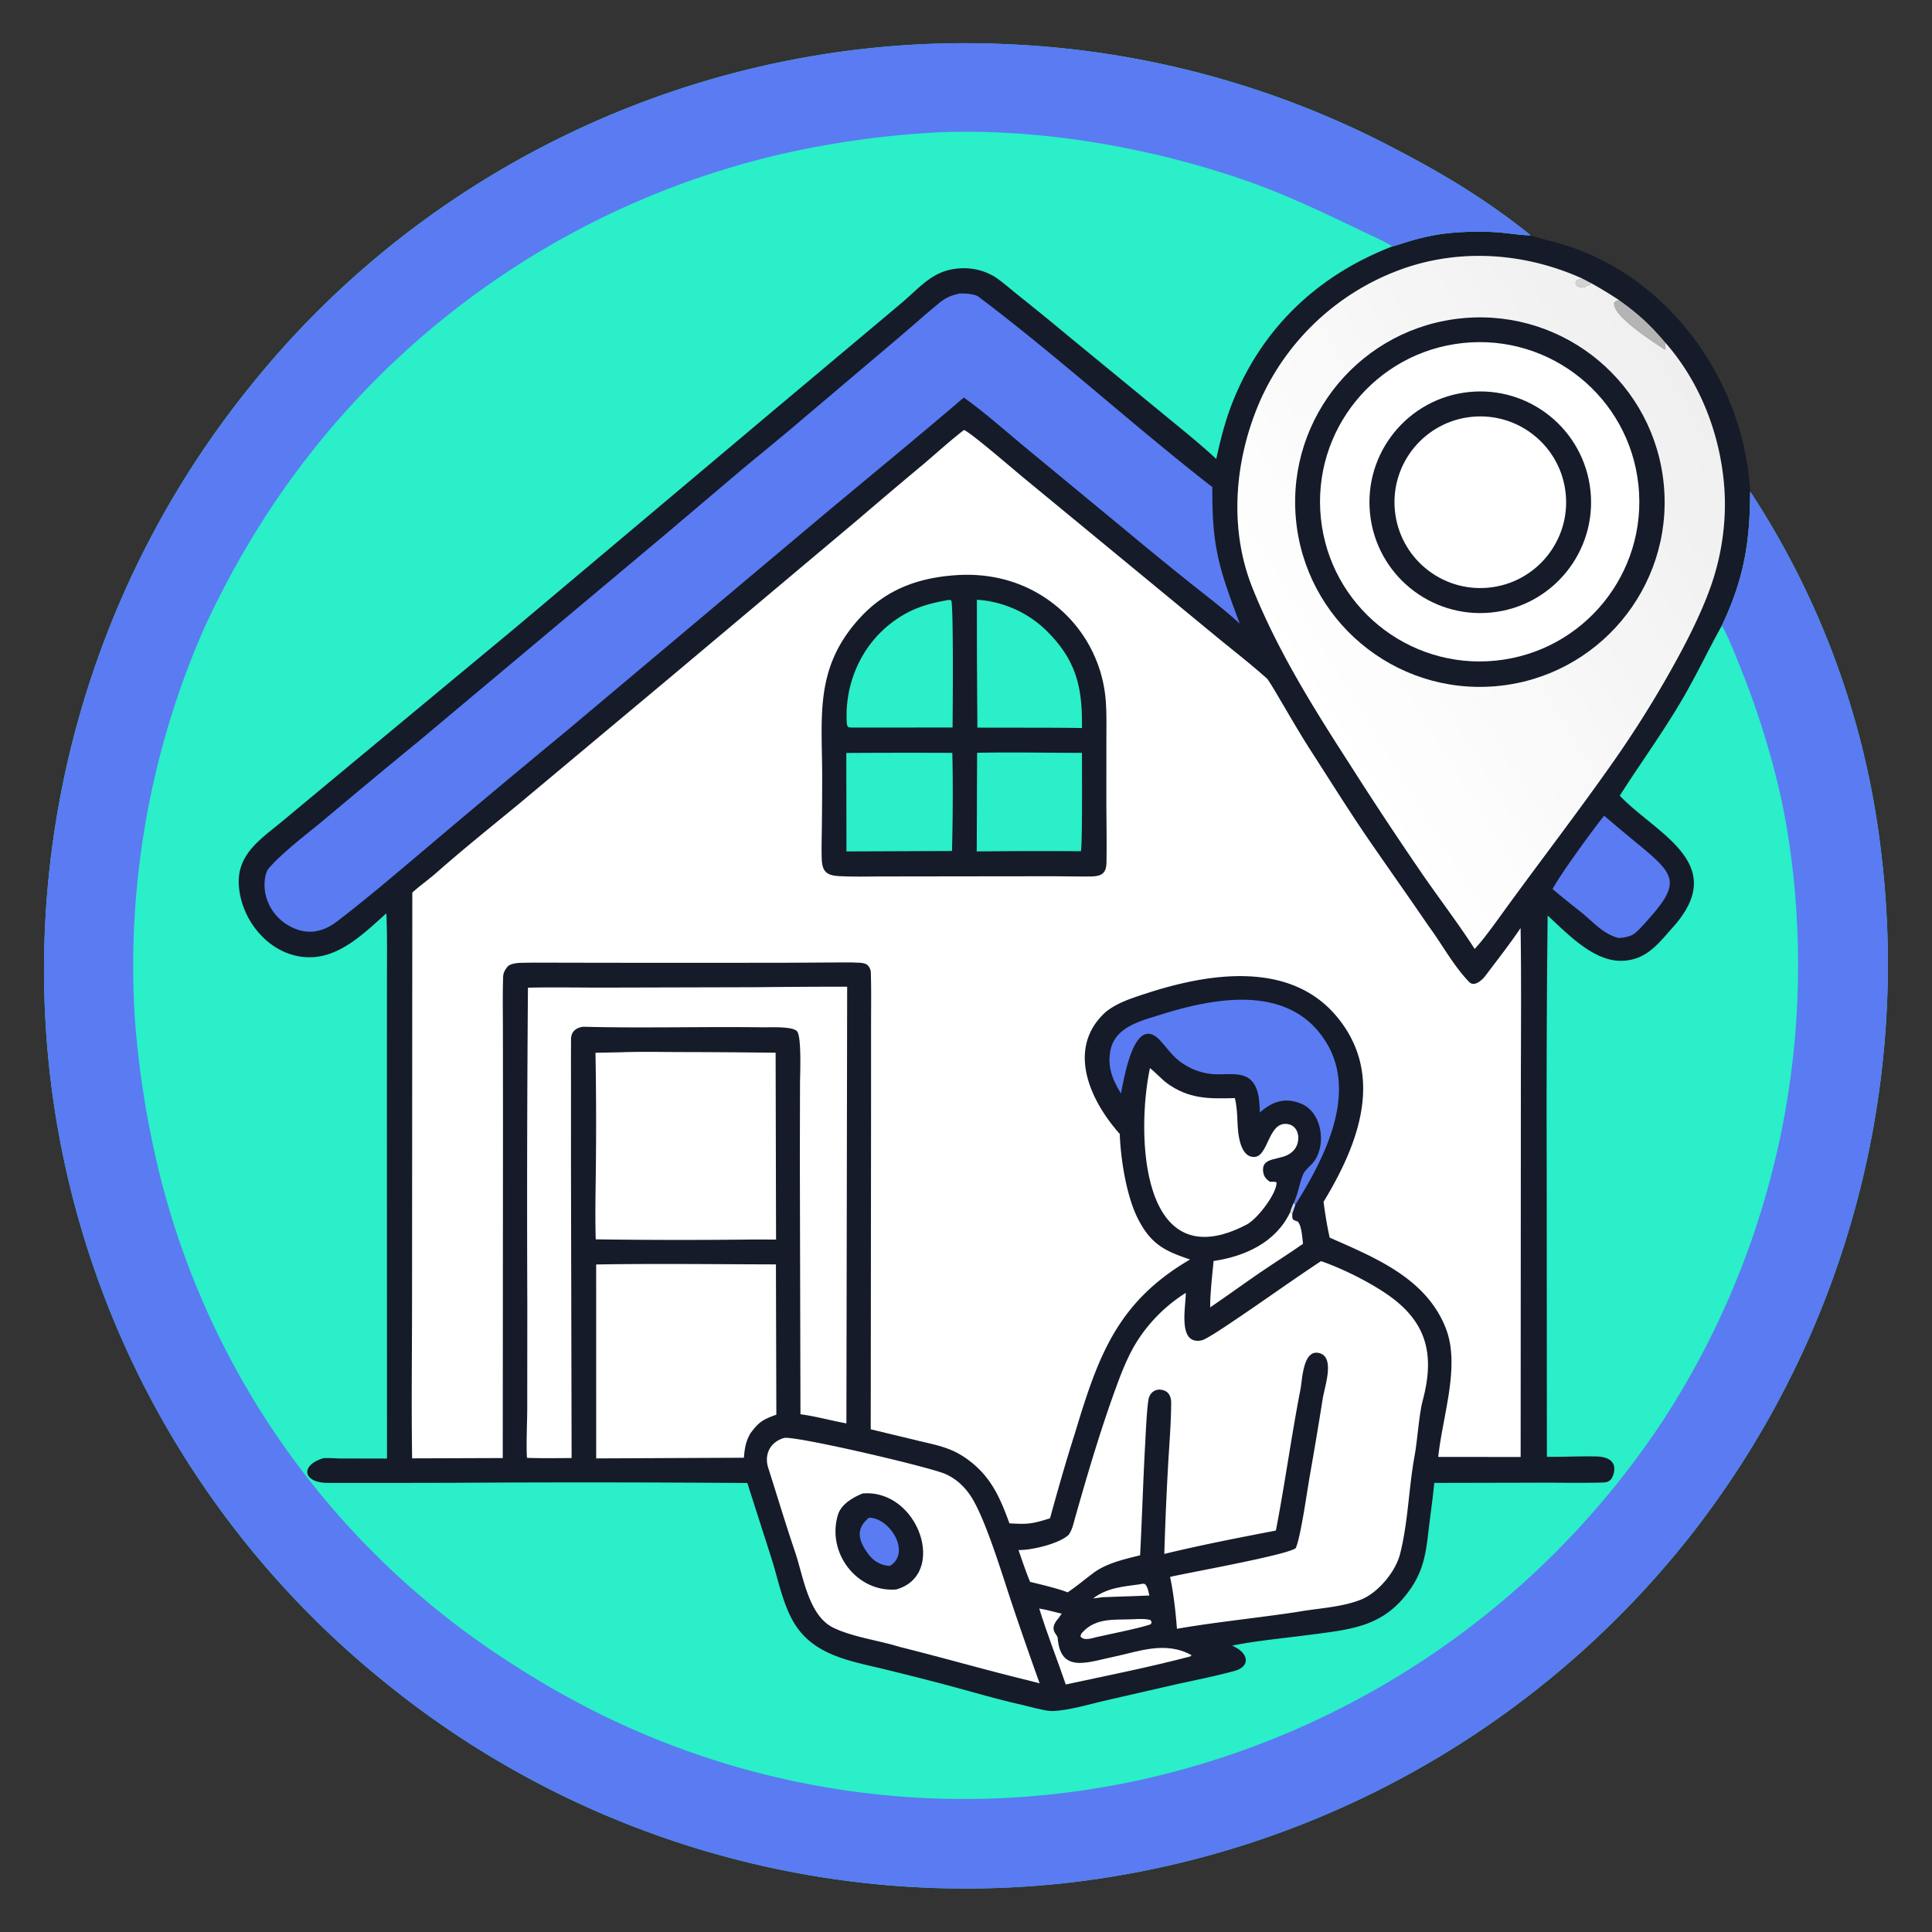
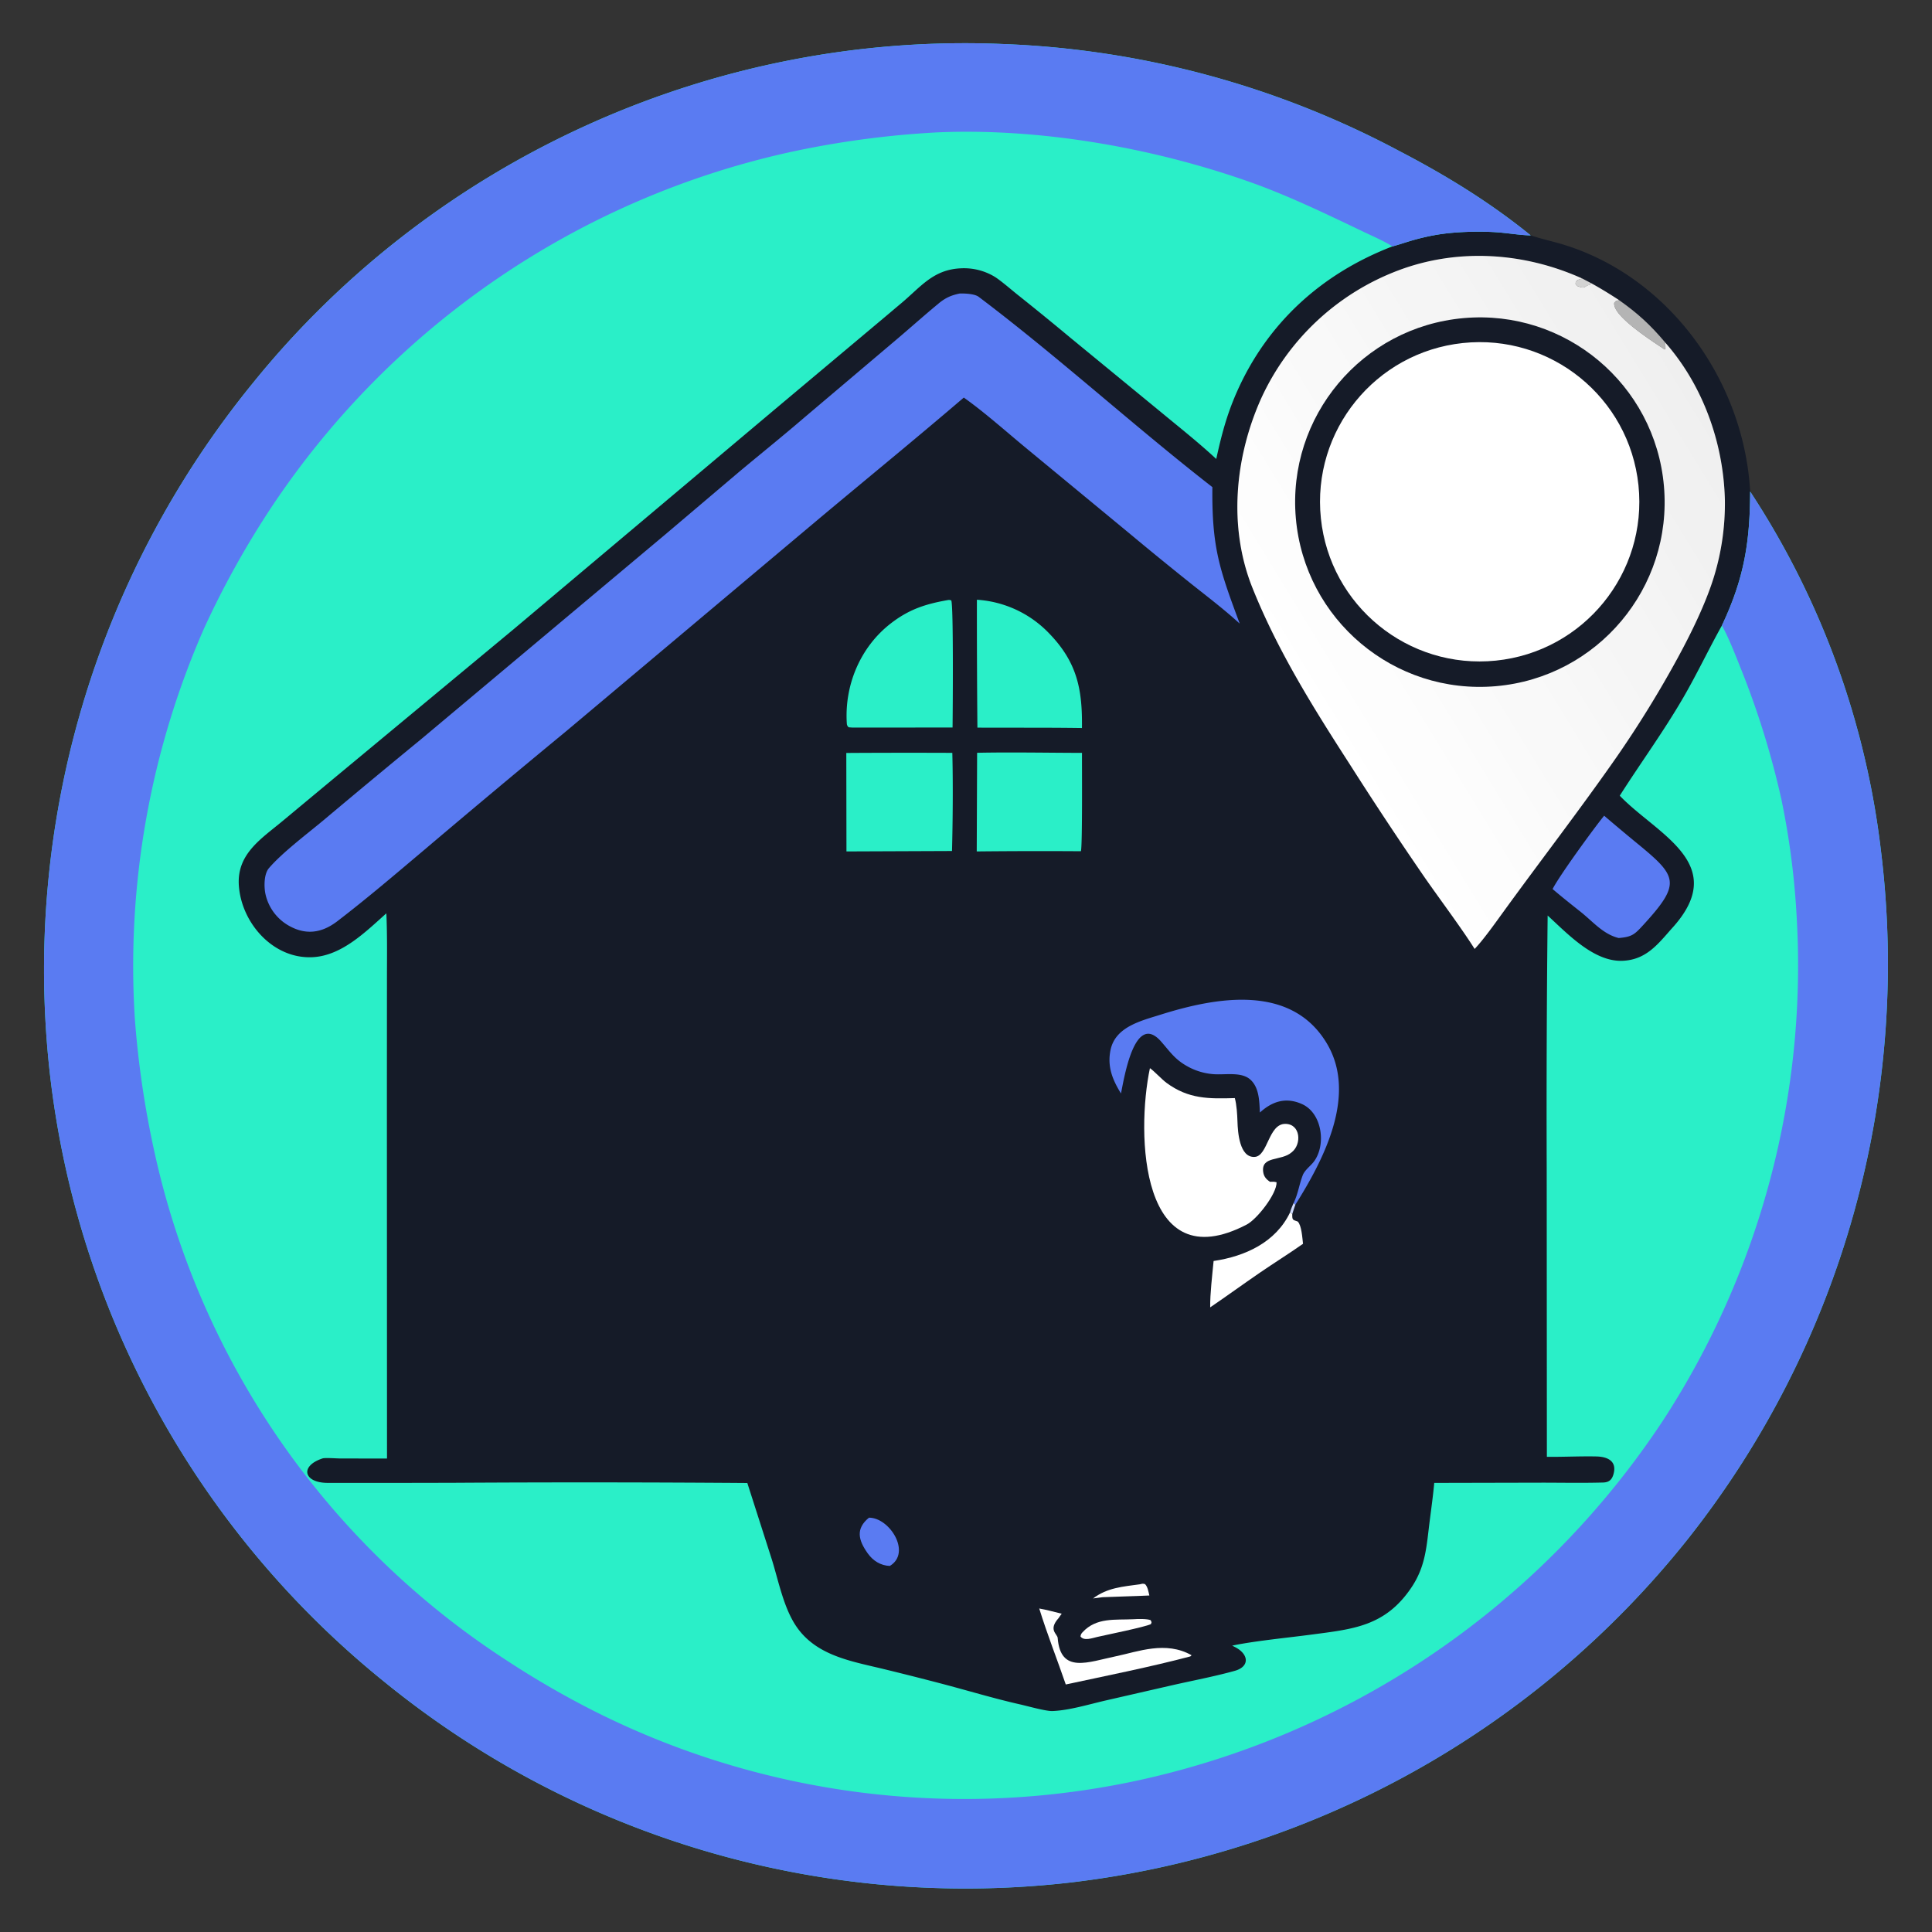
<svg xmlns="http://www.w3.org/2000/svg" width="1024" height="1024" viewBox="0 0 1024 1024">
  <rect x="0" y="0" width="1024" height="1024" fill="#333333" stroke="none" />
  <path fill="#151b28" d="M927.623 260.524a440.2 440.2 0 0 1 69.345 190.608 491 491 0 0 1-102.663 364.933 491.47 491.47 0 0 1-326.811 181.687c-130.633 15.058-261.81-23.29-363.767-106.336A484.67 484.67 0 0 1 26.446 569.131a492.02 492.02 0 0 1 107.472-365.977c96.098-119.01 244.705-186.295 397.623-179.83a485.06 485.06 0 0 1 210.283 56.811c24.739 12.89 47.797 27.036 69.506 44.637 3.817 1.256 8.178 2.381 12.113 3.404 59.167 15.375 100.797 72.163 104.18 132.348m-44.971-78.919c-7.855-9.356-14.557-15.48-24.48-22.513-5.231-3.427-9.391-5.977-14.855-9.016l-4.662-2.442c-30.623-13.821-65.634-16.277-97.301-4.39a130.55 130.55 0 0 0-72.819 67.748c-14.104 31.331-17.578 68.451-4.708 100.586 13.38 33.408 32.241 63.517 51.604 93.542a1985 1985 0 0 0 39.273 59.361c7.952 11.493 19.769 27.179 26.883 38.468 4.496-4.676 10.773-13.507 14.689-18.911 20.058-27.675 41.183-54.993 60.715-83.022a575 575 0 0 0 32.556-52.906c7.013-12.932 14.756-28.754 19.017-42.842a132.6 132.6 0 0 0 5.665-40.083c-.674-30.197-11.559-60.789-31.577-83.58" />
  <path fill="#2aefc8" d="M927.623 260.524a440.2 440.2 0 0 1 69.345 190.608 491 491 0 0 1-102.663 364.933 491.47 491.47 0 0 1-326.811 181.687c-130.633 15.058-261.81-23.29-363.767-106.336A484.67 484.67 0 0 1 26.446 569.131a492.02 492.02 0 0 1 107.472-365.977c96.098-119.01 244.705-186.295 397.623-179.83a485.06 485.06 0 0 1 210.283 56.811c24.739 12.89 47.797 27.036 69.506 44.637l-.42-.01c-5.827-.183-12.353-1.329-18.242-1.697-9.37-.586-21.532-.228-30.812 1.308a120 120 0 0 0-15.186 3.599c-1.004.301-7.977 2.539-8.667 2.624-37.422 14.417-66.326 40.505-82.594 77.486-5.239 11.911-8.008 22.585-10.772 35.179-9.388-8.724-19.341-16.583-29.206-24.743l-47.808-39.262a1587 1587 0 0 0-28.556-23.264c-3.015-2.42-9.035-7.631-12.081-9.432a31.45 31.45 0 0 0-17.242-4.366c-15.109.496-21.589 9.793-32.29 18.718-2.903 2.421-5.79 4.896-8.691 7.32l-58.822 49.361-137.618 115.829-94.941 78.787-27.439 22.813c-11.374 9.499-24.523 17.51-23.346 34.364 1.387 19.858 18.166 38.989 39.077 37.941 15.442-.774 28-13.331 39.101-23.241.542 11.643.303 25.076.317 36.862l-.032 62.67.061 189.443-24.864-.04c-1.91-.009-7.968-.461-9.269-.037-12.193 3.975-10.151 12.95 2.701 12.978 22.032.049 43.953-.005 65.928-.051q78.24-.477 156.481.109l13.004 40.586c3.382 10.887 5.949 23.934 11.797 33.613 10.364 17.156 29.641 20.088 47.417 24.402a1708 1708 0 0 1 29.383 7.407c14.391 3.737 28.65 8.113 43.169 11.389 3.709.837 13.507 3.6 16.939 3.473 8.735-.323 19.338-3.535 27.833-5.511l35.064-8.035c11.14-2.551 22.739-4.706 33.699-7.753 8.234-2.289 7.432-8.968.105-12.645l-.886-.45-.558-.27.655-.139c11.806-2.416 28.715-4.04 41.197-5.692 22.165-2.934 39.101-4.327 52.959-24.68 7.925-11.64 8.19-22.315 9.93-35.858.824-6.413 1.788-13.436 2.373-19.884l58.281-.13c10.395.025 20.817.206 31.204-.075 3.418-.092 4.886-1.753 5.65-4.93 1.6-6.65-3.552-8.768-9.244-8.886-8.706-.179-17.477.289-26.189.205l-.094-153.062q-.23-66.926.503-133.847c10.568 9.678 24.513 24.633 39.723 23.993 12.252-.516 18.458-8.46 25.808-16.83 31.906-34.529-7.856-50.231-27.311-70.675 11.174-17.565 23.387-34.205 33.859-52.33 7.22-12.495 13.273-25.332 20.262-37.846 11.715-24.826 14.873-43.891 14.993-71.036" />
  <path fill="#5a7bf2" d="M927.623 260.524a440.2 440.2 0 0 1 69.345 190.608 491 491 0 0 1-102.663 364.933 491.47 491.47 0 0 1-326.811 181.687c-130.633 15.058-261.81-23.29-363.767-106.336A484.67 484.67 0 0 1 26.446 569.131a492.02 492.02 0 0 1 107.472-365.977c96.098-119.01 244.705-186.295 397.623-179.83a485.06 485.06 0 0 1 210.283 56.811c24.739 12.89 47.797 27.036 69.506 44.637l-.42-.01c-5.827-.183-12.353-1.329-18.242-1.697-9.37-.586-21.532-.228-30.812 1.308a120 120 0 0 0-15.186 3.599c-1.004.301-7.977 2.539-8.667 2.624-4.103-2.663-10.652-5.514-15.156-7.669-19.421-9.289-40.087-19.291-60.409-26.471-51.457-18.181-111.07-28.67-165.677-26.294a490.6 490.6 0 0 0-78.513 10.573 445.14 445.14 0 0 0-274.898 188.88 476.5 476.5 0 0 0-35.215 63.498 444.9 444.9 0 0 0-36.68 206.6 500 500 0 0 0 10.341 70.576 431.05 431.05 0 0 0 186.352 269.512 477 477 0 0 0 47.503 27.481 436.02 436.02 0 0 0 283.933 37.135 447.18 447.18 0 0 0 282.257-192.155 442.05 442.05 0 0 0 70.43-266.355 415.4 415.4 0 0 0-8.103-62.268 447 447 0 0 0-22.093-70.768c-2.394-6.038-6.242-15.823-9.445-21.311 11.715-24.826 14.873-43.891 14.993-71.036" />
-   <path fill="#fff" d="M510.922 227.901c3.352 1.12 26.757 21.368 30.977 24.819l101.411 83.567c9.474 7.853 19.388 15.422 28.473 23.62 1.278 1.858 2.78 4.311 3.898 6.19 6.399 10.754 12.562 21.676 19.345 32.193 10.253 15.899 20.255 31.989 30.985 47.576 10.3 14.961 20.833 29.786 31.057 44.802 7.256 9.755 13.22 21.149 21.666 29.844 2.752 2.834 7.023-1.279 8.588-3.359 6.235-8.285 12.841-16.694 18.62-25.269.475 30.069.121 60.764.141 90.886l-.114 189.46-43.682-.026c2.349-22.054 11.844-48.367 3.963-68.329-10.478-26.539-37.573-37.322-61.502-47.92-1.492-6.744-2.302-12.13-3.258-18.937 18.502-30.457 32.684-67.127 7.209-97.989-24.953-30.229-68.42-23.217-101.339-12.436-7.381 2.417-15.537 4.93-21.64 10.068-20.661 19.205-7.941 46.747 7.765 64.342.501 13.498 3.548 32.889 9.566 44.8 6.876 13.608 14.089 17.165 27.702 21.762-38.862 22.644-48.845 51.77-61.015 92.066-4.899 15.349-8.925 29.573-13.217 45.119-9.636 2.978-11.423 3.222-21.507 2.662-5.189-14.337-10.287-25.749-23.423-34.77-8.098-5.56-15.643-6.773-24.995-9.036l-25.095-6.052.169-165.142.008-50.507c.009-8.77.155-17.653-.13-26.42-.049-1.504-.598-2.698-1.616-3.803-1.616-1.753-5.543-1.298-7.815-1.565-12.598-.003-25.242.123-37.844.17l-67.037.033-47.337-.065c-7.913-.009-16.018-.113-23.917.074-1.877.044-5.675.471-6.908 1.954-1.421 1.71-2.336 3.257-2.409 5.522-.294 9.139-.147 18.503-.118 27.654l.044 50.287-.13 177.056-48.031.167c-.434-27.439-.05-56.353-.042-83.882l.137-215.992c3.703-3.424 8.748-6.98 12.711-10.472 14.093-12.418 28.732-24.162 43.245-36.089l80.054-66.95 100.383-84.363a3252 3252 0 0 1 34.558-29.226c7.075-6.008 14.128-12.438 21.446-18.094" />
-   <path fill="#151b28" d="M509.052 304.721c18.411-.748 35.804 4.439 50.226 16.005a71.73 71.73 0 0 1 26.57 48.298c.775 7.309.564 15.272.563 22.674l-.019 30.483c-.005 11.652.269 23.322.063 34.959-.108 6.121-2.948 7.344-8.542 7.406-6.925.076-13.841-.109-20.765-.115l-43.898.048-45.891.063c-7.547.019-15.207.238-22.741-.189-6.647-.376-8.858-2.575-9.081-9.171-.18-5.333-.008-10.609.058-15.926q.153-12.993.174-25.988c.115-32.678-4.563-58.669 19.643-85.374 14.62-16.129 32.569-22.127 53.64-23.173" />
  <path fill="#2aefc8" d="M501.851 318.146c1.206-.219 1.122-.227 2.312.061 1.262 1.769.824 59.789.71 67.39l-52.998.038-2.083-.162c-.564-.527-.902-1.099-.954-1.878-1.369-20.323 7.083-40.616 23.299-53.166 9.555-7.395 18.152-10.212 29.714-12.283m15.93-.271a58.02 58.02 0 0 1 38.402 17.955c14.876 15.411 17.535 29.795 17.275 50.039-18.281-.278-37.062-.113-55.41-.211a6490 6490 0 0 1-.267-67.783m-69.222 81.211q28.095-.171 56.191-.054c.42 15.985.247 36.021-.165 52.023l-55.943.224zm69.333-.088c18.003-.386 37.468.017 55.588.041-.043 5.76.28 50.494-.603 52.134q-27.592-.19-55.184.103z" />
  <defs>
    <linearGradient id="a" x1="910.858" x2="690.769" y1="229.633" y2="364.277" gradientUnits="userSpaceOnUse">
      <stop offset="0" stop-color="#fff" stop-opacity=".922" />
      <stop offset="1" stop-color="#fff" />
    </linearGradient>
  </defs>
  <path fill="url(#a)" d="M781.587 502.949c-7.114-11.289-18.931-26.975-26.883-38.468a1985 1985 0 0 1-39.273-59.361c-19.363-30.025-38.224-60.134-51.604-93.542-12.87-32.135-9.396-69.255 4.708-100.586a130.55 130.55 0 0 1 72.819-67.748c31.667-11.887 66.678-9.431 97.301 4.39-1.445.426-2.539.539-3.461 1.674-.136 1.609-.317.856.771 2.273 4.767 1.933 3.31-.017 6.746-.649l.606-.856c5.464 3.039 9.624 5.589 14.855 9.016-2.073.549-1.283.011-2.601 1.424-1.032 7.029 20.923 20.767 26.673 24.722l.495-.145c-.025-1.129-.024-2.373-.087-3.488 20.018 22.791 30.903 53.383 31.577 83.58a132.6 132.6 0 0 1-5.665 40.083c-4.261 14.088-12.004 29.91-19.017 42.842a575 575 0 0 1-32.556 52.906c-19.532 28.029-40.657 55.347-60.715 83.022-3.916 5.404-10.193 14.235-14.689 18.911" />
  <path fill="#151b28" d="M775.789 168.598c53.899-4.742 101.428 35.13 106.13 89.033 4.703 53.903-35.204 101.402-89.111 106.065-53.85 4.657-101.289-35.199-105.986-89.046-4.697-53.846 35.124-101.315 88.967-106.052" />
  <path fill="#fff" d="M775.311 181.816c46.548-4.95 88.271 28.834 93.111 75.393 4.841 46.56-29.04 88.204-75.611 92.935-46.417 4.716-87.893-29.029-92.717-75.434-4.825-46.406 28.822-87.961 75.217-92.894" />
-   <path fill="#151b28" d="M778.344 207.807c32.354-3.45 61.346 20.06 64.655 52.428s-20.326 61.258-52.708 64.427c-32.184 3.149-60.86-20.31-64.149-52.48-3.288-32.171 20.047-60.947 52.202-64.375" />
  <path fill="#fff" d="M780.079 220.93c25.063-2.499 47.386 15.844 49.793 40.916s-16.017 47.327-41.098 49.643c-24.951 2.303-47.066-16.006-49.461-40.948-2.395-24.943 15.833-47.125 40.766-49.611" />
  <path fill="#5a7bf2" d="M508.62 155.58c2.662-.108 7.963.129 10.095 1.737 42.049 31.72 82.404 68.611 123.869 100.864-.316 32.28 3.807 43.543 14.492 72.35-8.574-7.824-17.376-14.455-26.408-21.656a2020 2020 0 0 1-32.908-26.874l-53.8-44.424c-10.453-8.628-22.169-19.11-33.128-26.856-25.952 22.233-51.965 43.433-78.064 65.317L299.981 387.641a7010 7010 0 0 0-75.339 63.003c-15.122 12.754-30.138 25.583-45.846 37.62-8.136 6.235-16.682 7.603-25.942 2.236a25.52 25.52 0 0 1-12.018-16.049c-1.033-4.153-.964-11.192 1.666-14.271 7.027-8.225 20.336-18.255 28.844-25.339A5583 5583 0 0 1 223 391.949l129.753-108.791 38.943-33.02c11.433-9.562 23.262-19.053 34.518-28.75l48.822-41.333c7.507-6.345 14.864-12.951 22.437-19.203 3.617-2.986 6.622-4.336 11.147-5.272" />
-   <path fill="#fff" d="M700.184 668.419c11.535 4.02 24.954 10.788 34.405 17.173 21.748 14.693 25.994 32.202 19.495 56.639-1.989 7.479-2.813 21.188-4.348 29.566-3.086 16.844-3.393 34.882-7.613 51.615-2.266 9.457-11.664 20.756-20.678 24.377-10.383 4.17-22.651 4.556-33.611 6.526-21.305 3.247-42.793 5.303-64.034 8.975-.611-8.428-1.843-19.285-3.634-27.488 9.725-2.306 62.383-11.641 66.623-15.29 2.643-6.05 5.921-29.62 7.37-37.955a2232 2232 0 0 0 6.902-41.198c1.109-6.733 6.466-21.641-1.489-24.092-8.984-2.769-9.301 13.983-10.29 19.065-4.836 24.846-8.236 50.09-13.038 74.898-20.281 3.902-39.057 7.543-59.137 12.381a1784 1784 0 0 1 2.126-49.05c.607-10.304 1.46-20.603 1.517-30.926.021-3.895-1.611-6.727-5.752-7.09a5.56 5.56 0 0 0-4.379 1.537 6.3 6.3 0 0 0-1.804 3.286c-.942 4.509-1.54 18.249-1.826 23.416-1.1 19.84-1.677 39.669-2.705 59.542-8.331 2.106-17.726 4.146-24.684 9.326-4.727 3.521-8.775 6.994-13.723 10.32-4.668-1.888-14.828-4.352-19.911-5.547-2.258-5.477-4.19-11.282-6.154-16.885 6.602.201 21.383-3.229 26.535-7.993 1.976-2.655 2.628-6.074 3.507-9.178 6.995-24.708 14.386-49.657 23.412-73.693 2.311-6.154 5.682-13.831 9.084-19.237a82.76 82.76 0 0 1 26.138-26.189c.047 6.487-3.498 23.317 4.625 25.21a8 8 0 0 0 4.38-.245c2.845-.971 12.912-7.789 15.985-9.849 15.675-10.506 30.939-21.535 46.706-31.947M400.568 523.243q24.222-.271 48.447-.276l-.407 231.454c-8.184-1.47-16.165-3.757-24.341-4.832l-.333-135.737.089-39.713c.015-4.116.934-24.492-1.554-27.497-2.297-2.775-13.971-2.085-18.482-2.144-31.531-.412-63.373.522-94.898-.295-1.887.263-3.557.832-4.883 2.226-1.057 1.113-1.539 2.796-1.548 4.3-.048 7.634-.03 15.361-.02 22.99l-.01 44.065.333 155.005c-7.839.051-15.814.185-23.637-.091-.506-5.79.104-19.292.12-25.929l.038-55.467q-.316-83.91.338-167.817c12.887-.287 26.646-.024 39.628-.032zm15.277 238.848c7.973-.669 77.698 15.647 85.468 19.248 5.701 2.642 10.1 6.759 13.466 12.022 7.44 11.632 16.029 39.954 20.794 54.281 4.949 14.883 10.145 29.796 15.46 44.55l-7.653-1.953c-22.004-5.382-44.438-11.843-66.55-17.35-11.072-3.467-24.719-5.144-35.078-10.138-13.262-6.393-15.987-27.33-20.298-40.05-5.055-14.917-9.503-29.736-14.269-44.706-2.315-7.269 1.181-13.955 8.66-15.904" />
  <path fill="#151b28" d="M457.191 791.565c29.754-2.556 45.282 43.253 17.777 50.894-20.824 1.624-36.963-19.479-30.842-39.593 1.706-5.607 7.843-9.189 13.065-11.301" />
  <path fill="#5a7bf2" d="M460.58 804.4c10.96-.047 22.686 18.581 11.047 25.583-4.832-.187-8.885-2.693-11.714-6.672-4.993-7.023-6.512-13.062.667-18.911" />
-   <path fill="#fff" d="M328.93 557.731c9.894-.391 21.02-.153 30.985-.121q25.589.045 51.178.358l.233 99.022-12.984-.017q-41.29.478-82.58-.096c-.438-12.912-.008-28.052.085-41.035a2085 2085 0 0 0-.226-57.847zm-12.949 112.467c31.105-.527 64.116-.102 95.28-.043l.218 79.644c-7.18 2.635-9.174 3.745-13.74 9.903-2.569 4.477-3.023 7.952-3.462 12.926l-78.281.359z" />
  <path fill="#5a7bf2" d="M594.14 579.556c-4.452-7.202-7.343-14.186-5.55-22.979 2.519-12.349 16.176-15.517 26.56-18.785 29.531-9.293 69.161-16.453 88.086 15.217 16.245 27.188-1.514 61.44-16.67 85.508l-.956-.825c2.474-5.099 2.955-9.943 4.995-15.11 1.203-2.621 4.096-4.69 5.756-6.884 6.664-8.809 4.436-25.688-6.237-30.493-8.551-3.85-15.806-1.491-22.366 4.472-.282-5.861-.299-13.268-5.104-17.514-4.797-4.24-13.29-2.334-19.61-2.84a33.5 33.5 0 0 1-12.689-3.602c-7.393-3.842-9.798-7.802-14.931-13.665-14.053-16.048-19.562 19.202-21.284 27.5" />
  <path fill="#fff" d="M609.486 566.155c1.949 1.267 6.317 5.954 8.735 7.742 11.764 8.696 22.57 8.512 36.266 8.116.979 3.644 1.283 8.677 1.4 12.454.173 5.53 1.044 19.289 9.189 18.714 6.936-.49 7.195-17.502 16.128-17.502 8.194 0 8.853 10.862 3.406 15.065-5.476 4.825-16.353 1.7-15.077 10.525.346 2.39 1.689 3.864 3.606 5.115 1.575-.05 1.921-.142 3.473.23.195 6.085-10.339 19.552-15.787 22.403-56.432 29.527-58.725-47.988-51.339-82.862" />
  <path fill="#5a7bf2" d="M850.228 432.342a1125 1125 0 0 0 16.177 13.578c22.482 18.373 25.267 21.711 4.759 44.129-4.818 5.266-6.071 6.487-13.202 7.126-8.229-1.999-13.647-8.672-20.128-13.828-4.983-3.964-10.096-8.008-14.924-12.144 3.587-7.082 22.011-32.386 27.318-38.861" />
  <path fill="#fff" d="m683.795 642.534 1.131.951c-.061 3.325.236 2.972 2.897 3.954 2.072 2.075 2.417 8.634 2.804 11.798-7.536 5.293-15.388 10.178-22.948 15.367-8.799 6.04-17.415 12.3-26.252 18.323-.096-7.266 1.102-17.13 1.809-24.577 16.617-2.44 32.97-9.833 40.559-25.816M550.818 852.543c3.359.546 8.48 1.937 11.914 2.758-.558.734-1.222 1.635-1.621 2.285-5.696 6.334-.684 8.4-.515 10.571 1.495 19.175 16.129 12.745 31.069 9.65 11.396-2.361 26.232-8.273 39.901-.484l-.669.614c-20.554 5.454-44.901 10.334-66.012 14.867-4.681-13.623-9.799-26.476-14.067-40.261" />
  <path fill="#fff" d="M600.833 858.217c2.112-.17 7.102-.292 9.042.512.577 1.422.618.739.127 2.092-3.447 1.594-23.322 5.635-28.391 6.782-2.744.629-7.092 2.301-8.933-.248.157-1.019.372-1.445 1.067-2.202 7.35-8.008 17.318-6.444 27.088-6.936" />
  <path fill="#fff" fill-opacity=".631" d="M858.172 159.092c9.923 7.033 16.625 13.157 24.48 22.513.063 1.115.062 2.359.087 3.488l-.495.145c-5.75-3.955-27.705-17.693-26.673-24.722 1.318-1.413.528-.875 2.601-1.424" />
  <path fill="#fff" d="M604.284 839.679c1.336-.301 1.324-.409 2.616-.059 1.45 1.475 1.764 3.929 2.288 6.024-8.219.396-16.553.551-24.813.909l-5.044.656c7.664-5.762 15.709-6.222 24.953-7.53" />
  <path fill="#fff" fill-opacity=".784" d="m838.655 147.634 4.662 2.442-.606.856c-3.436.632-1.979 2.582-6.746.649-1.088-1.417-.907-.664-.771-2.273.922-1.135 2.016-1.248 3.461-1.674" />
  <path fill="#cfdafd" d="m685.61 637.692.956.825a222 222 0 0 0-1.64 4.968l-1.131-.951c.343-1.537 1.198-3.346 1.815-4.842" />
</svg>